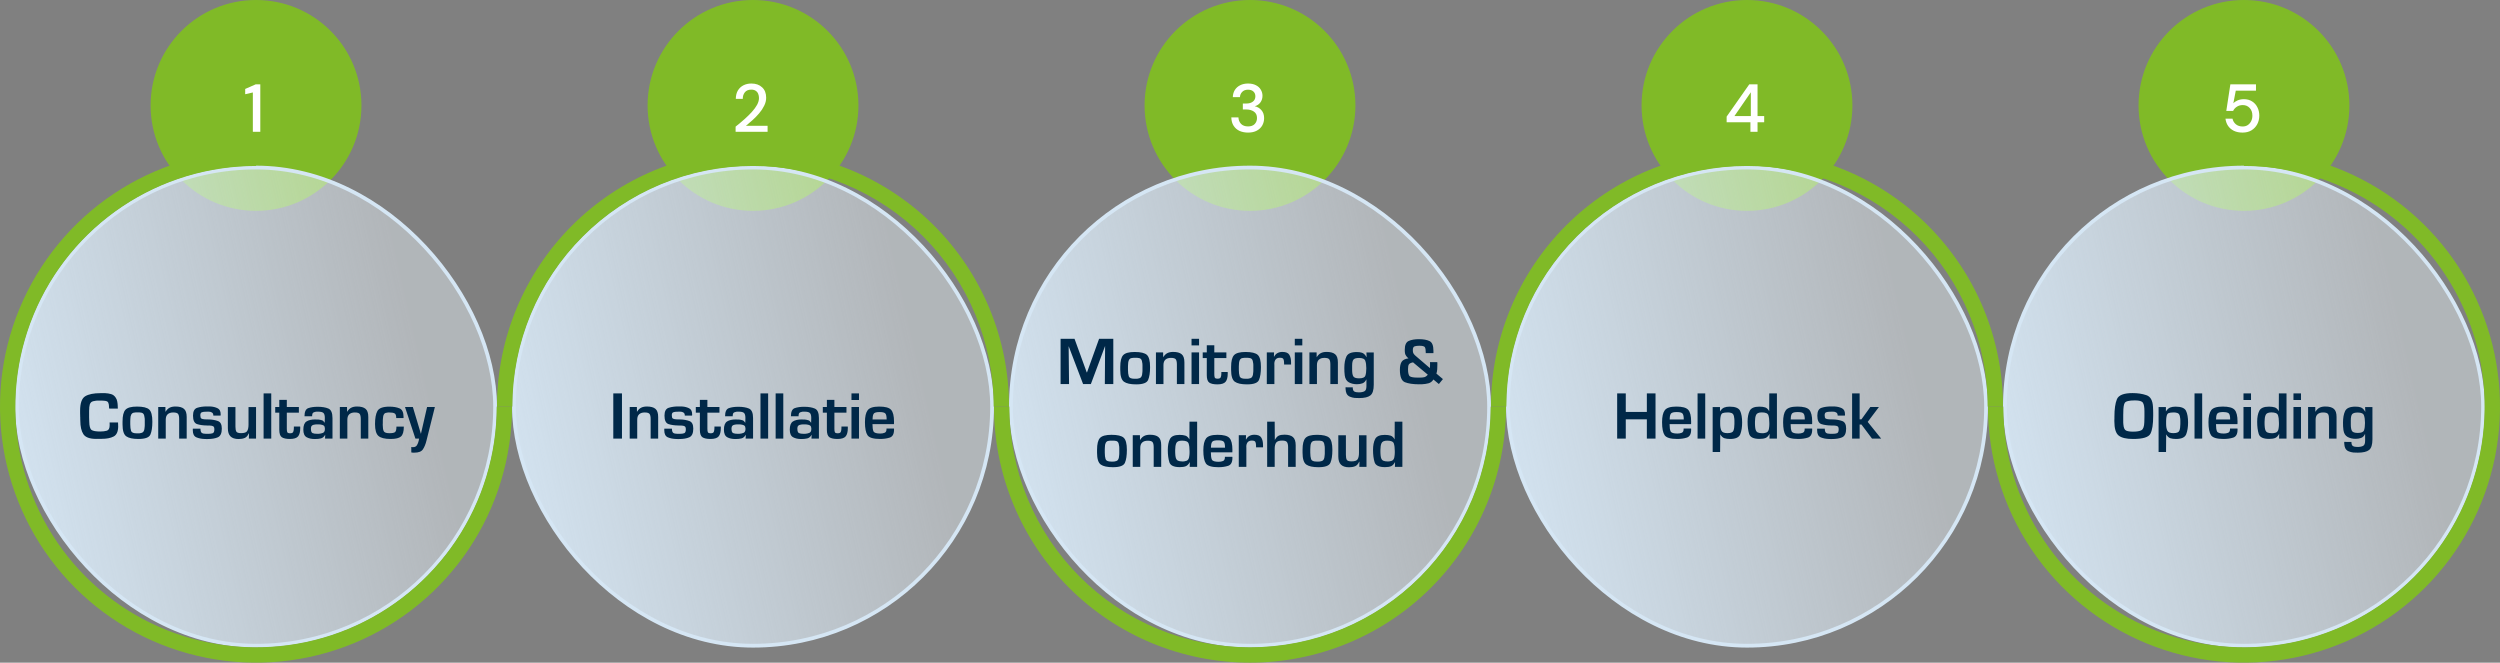
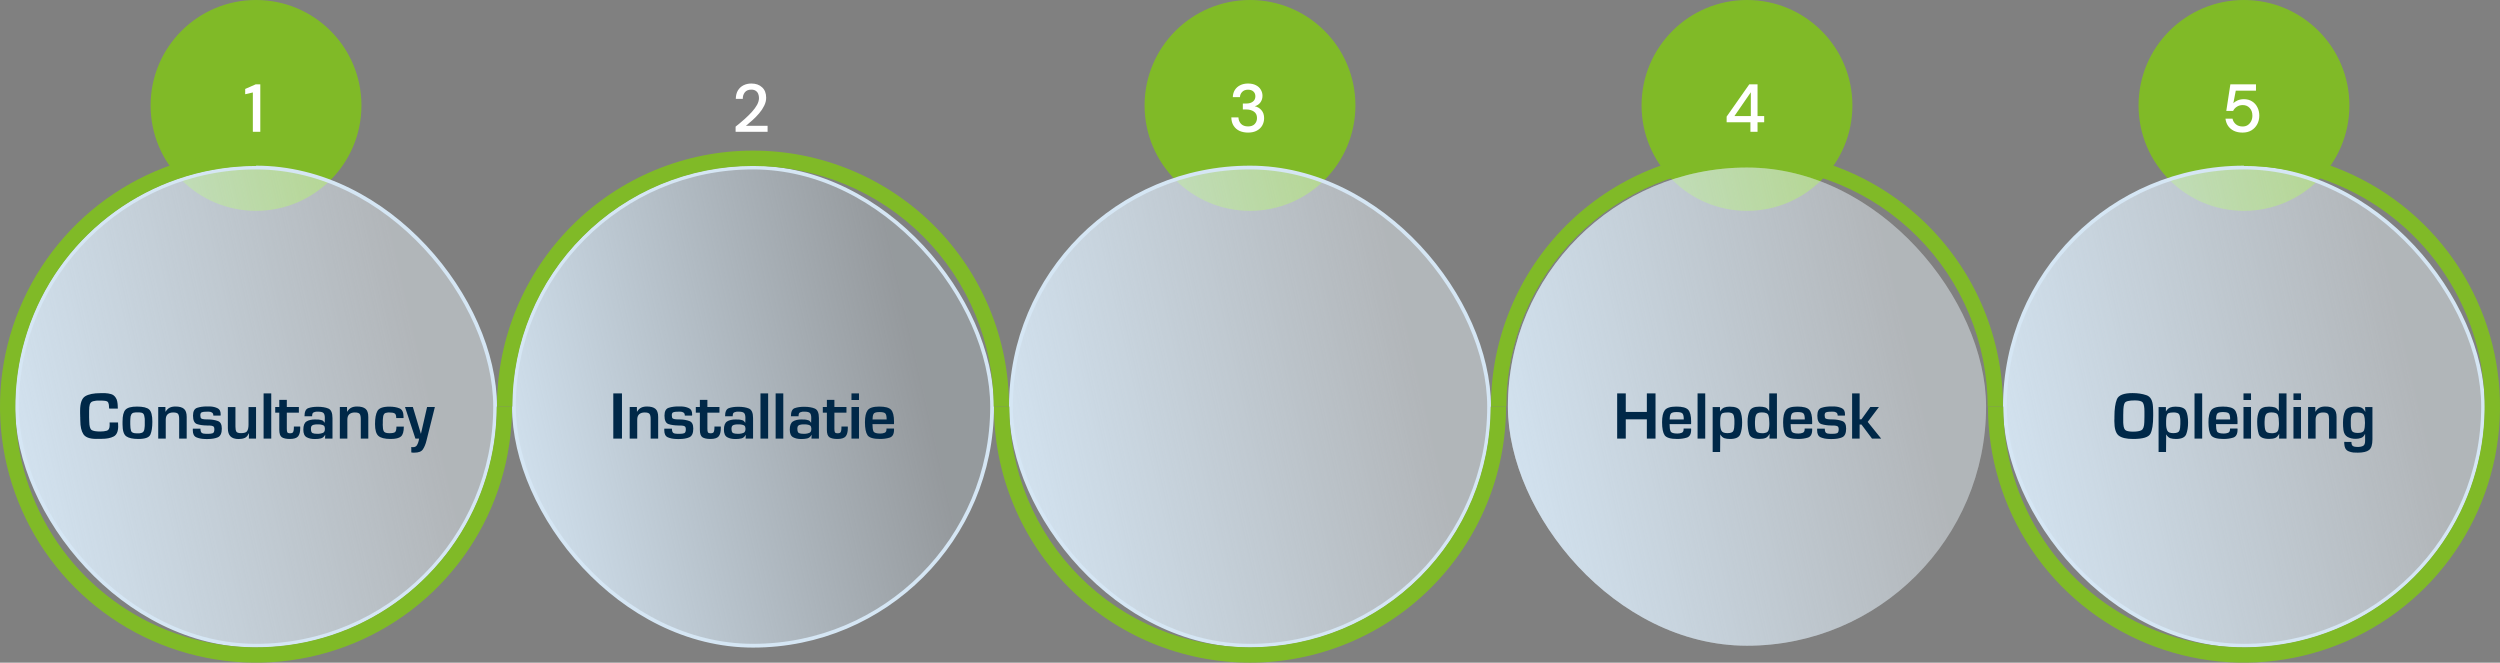
<svg xmlns="http://www.w3.org/2000/svg" width="664" height="176" viewBox="0 0 664 176" fill="none">
  <rect x="0" y="0" width="664" height="176" fill="#808080" stroke="none" />
  <circle cx="68" cy="28" r="28" fill="#80BA27" />
  <path d="M67.156 35V24.56L65.122 25.028V23.624L67.912 22.4H69.136V35H67.156Z" fill="white" />
  <rect x="4.5" y="44.5" width="127" height="127" rx="63.5" fill="url(#paint0_linear_3781_622)" />
  <rect x="4.5" y="44.5" width="127" height="127" rx="63.5" fill="url(#paint1_linear_3781_622)" />
  <rect x="4.5" y="44.5" width="127" height="127" rx="63.5" stroke="#D5E6F4" />
  <path d="M29.106 112.198H31.356C31.356 112.282 31.356 112.366 31.356 112.45C31.368 112.534 31.374 112.612 31.374 112.684C31.374 112.768 31.374 112.852 31.374 112.936C31.386 113.02 31.392 113.104 31.392 113.188C31.392 114.604 30.984 115.522 30.168 115.942C29.364 116.35 28.338 116.554 27.09 116.554L25.488 116.572C23.796 116.56 22.68 116.14 22.14 115.312C21.6 114.472 21.33 113.278 21.33 111.73C21.33 111.586 21.324 111.442 21.312 111.298C21.312 111.142 21.312 110.992 21.312 110.848C21.312 110.776 21.306 110.704 21.294 110.632C21.294 110.56 21.294 110.488 21.294 110.416C21.294 110.2 21.288 109.984 21.276 109.768C21.276 109.54 21.276 109.318 21.276 109.102C21.276 107.086 21.726 105.802 22.626 105.25C23.526 104.698 24.882 104.422 26.694 104.422H27.468C27.552 104.422 27.63 104.422 27.702 104.422C27.786 104.422 27.87 104.422 27.954 104.422C28.494 104.446 29.01 104.53 29.502 104.674C30.006 104.818 30.414 105.13 30.726 105.61C30.942 105.922 31.08 106.264 31.14 106.636C31.212 106.996 31.254 107.356 31.266 107.716C31.266 107.776 31.266 107.842 31.266 107.914C31.278 107.974 31.284 108.034 31.284 108.094C31.284 108.166 31.284 108.238 31.284 108.31C31.296 108.382 31.302 108.454 31.302 108.526H29.016C28.992 108.442 28.974 108.352 28.962 108.256C28.962 108.16 28.956 108.064 28.944 107.968C28.944 107.944 28.944 107.926 28.944 107.914C28.944 107.89 28.944 107.866 28.944 107.842C28.932 107.506 28.866 107.2 28.746 106.924C28.638 106.636 28.272 106.474 27.648 106.438C27.48 106.414 27.306 106.402 27.126 106.402C26.958 106.402 26.79 106.402 26.622 106.402H26.226C26.118 106.402 26.004 106.402 25.884 106.402C25.764 106.402 25.644 106.408 25.524 106.42C25.26 106.444 25.002 106.492 24.75 106.564C24.51 106.624 24.318 106.726 24.174 106.87C24.03 107.026 23.922 107.206 23.85 107.41C23.79 107.602 23.754 107.8 23.742 108.004C23.73 108.088 23.718 108.172 23.706 108.256C23.706 108.34 23.706 108.424 23.706 108.508C23.694 108.7 23.682 108.892 23.67 109.084C23.67 109.264 23.67 109.45 23.67 109.642C23.67 110.026 23.67 110.416 23.67 110.812C23.682 111.196 23.694 111.58 23.706 111.964C23.718 113.164 23.922 113.908 24.318 114.196C24.714 114.472 25.482 114.61 26.622 114.61C27.294 114.61 27.876 114.538 28.368 114.394C28.872 114.25 29.124 113.77 29.124 112.954C29.124 112.894 29.124 112.834 29.124 112.774C29.124 112.702 29.124 112.636 29.124 112.576C29.112 112.516 29.106 112.456 29.106 112.396C29.106 112.324 29.106 112.258 29.106 112.198ZM32.546 111.946C32.546 110.434 32.804 109.396 33.32 108.832C33.836 108.268 34.856 107.986 36.38 107.986C37.976 107.986 39.056 108.244 39.62 108.76C40.184 109.276 40.466 110.356 40.466 112C40.466 113.488 40.292 114.628 39.944 115.42C39.608 116.2 38.546 116.59 36.758 116.59C35.27 116.59 34.196 116.356 33.536 115.888C32.876 115.408 32.546 114.364 32.546 112.756V111.946ZM34.598 112.162V112.738C34.598 113.434 34.67 114.004 34.814 114.448C34.958 114.88 35.456 115.096 36.308 115.096H36.542C36.626 115.096 36.716 115.096 36.812 115.096C36.92 115.096 37.028 115.09 37.136 115.078C37.316 115.054 37.49 115.012 37.658 114.952C37.838 114.892 37.982 114.79 38.09 114.646C38.21 114.478 38.294 114.274 38.342 114.034C38.39 113.794 38.42 113.542 38.432 113.278C38.444 113.158 38.45 113.038 38.45 112.918C38.45 112.786 38.45 112.66 38.45 112.54V111.892C38.45 111.772 38.45 111.652 38.45 111.532C38.45 111.4 38.444 111.262 38.432 111.118C38.408 110.866 38.366 110.626 38.306 110.398C38.258 110.17 38.168 109.99 38.036 109.858C37.928 109.75 37.796 109.672 37.64 109.624C37.496 109.576 37.34 109.552 37.172 109.552C37.1 109.54 37.034 109.534 36.974 109.534C36.914 109.534 36.854 109.534 36.794 109.534H36.29C36.23 109.534 36.164 109.534 36.092 109.534C36.032 109.534 35.972 109.54 35.912 109.552C35.756 109.552 35.6 109.576 35.444 109.624C35.3 109.66 35.18 109.726 35.084 109.822C34.976 109.918 34.892 110.032 34.832 110.164C34.784 110.296 34.742 110.428 34.706 110.56C34.694 110.596 34.682 110.632 34.67 110.668C34.67 110.704 34.67 110.74 34.67 110.776C34.658 110.896 34.646 111.016 34.634 111.136C34.622 111.244 34.616 111.352 34.616 111.46C34.604 111.58 34.598 111.7 34.598 111.82C34.598 111.928 34.598 112.042 34.598 112.162ZM42.025 108.094H43.933L43.951 109.39C44.275 108.862 44.641 108.496 45.049 108.292C45.457 108.076 45.973 107.968 46.597 107.968C47.617 107.968 48.367 108.172 48.847 108.58C49.339 108.976 49.585 109.702 49.585 110.758V116.5H47.587V111.316C47.587 110.68 47.497 110.23 47.317 109.966C47.137 109.69 46.699 109.552 46.003 109.552C45.379 109.552 44.893 109.708 44.545 110.02C44.197 110.332 44.023 110.812 44.023 111.46V116.5H42.025V108.094ZM58.59 110.38H56.664C56.664 109.984 56.544 109.714 56.304 109.57C56.076 109.414 55.782 109.336 55.422 109.336C55.35 109.336 55.278 109.336 55.206 109.336C55.134 109.336 55.062 109.336 54.99 109.336C54.906 109.348 54.828 109.354 54.756 109.354C54.684 109.354 54.612 109.354 54.54 109.354C54.204 109.354 53.898 109.402 53.622 109.498C53.346 109.582 53.208 109.846 53.208 110.29C53.208 110.734 53.292 111.022 53.46 111.154C53.64 111.274 53.934 111.346 54.342 111.37C54.474 111.382 54.606 111.388 54.738 111.388C54.882 111.388 55.026 111.388 55.17 111.388C55.23 111.4 55.29 111.406 55.35 111.406C55.41 111.406 55.47 111.406 55.53 111.406C56.37 111.43 57.144 111.568 57.852 111.82C58.56 112.06 58.914 112.732 58.914 113.836C58.914 115.072 58.554 115.846 57.834 116.158C57.126 116.458 56.238 116.608 55.17 116.608C55.026 116.608 54.876 116.608 54.72 116.608C54.576 116.608 54.426 116.602 54.27 116.59C53.502 116.566 52.8 116.422 52.164 116.158C51.528 115.882 51.21 115.264 51.21 114.304V113.854H53.244C53.244 114.406 53.352 114.772 53.568 114.952C53.796 115.132 54.174 115.222 54.702 115.222H55.314C55.818 115.222 56.214 115.168 56.502 115.06C56.79 114.94 56.934 114.598 56.934 114.034C56.934 113.602 56.832 113.332 56.628 113.224C56.424 113.104 56.13 113.038 55.746 113.026C55.674 113.026 55.602 113.026 55.53 113.026C55.458 113.026 55.392 113.026 55.332 113.026C55.26 113.026 55.188 113.026 55.116 113.026C55.044 113.014 54.972 113.008 54.9 113.008C53.94 112.996 53.094 112.876 52.362 112.648C51.63 112.408 51.264 111.658 51.264 110.398C51.264 109.246 51.636 108.55 52.38 108.31C53.136 108.07 53.97 107.95 54.882 107.95C55.062 107.95 55.248 107.95 55.44 107.95C55.632 107.95 55.824 107.956 56.016 107.968C56.664 108.016 57.258 108.172 57.798 108.436C58.338 108.7 58.608 109.228 58.608 110.02C58.608 110.056 58.608 110.092 58.608 110.128C58.608 110.152 58.608 110.176 58.608 110.2C58.608 110.224 58.602 110.254 58.59 110.29C58.59 110.314 58.59 110.344 58.59 110.38ZM68.006 108.112V116.5H66.098L66.134 115.132H66.062C65.798 115.732 65.444 116.128 65 116.32C64.556 116.512 64.016 116.608 63.38 116.608C62.408 116.608 61.688 116.374 61.22 115.906C60.752 115.438 60.518 114.718 60.518 113.746V108.112H62.534V113.296C62.534 113.896 62.612 114.34 62.768 114.628C62.936 114.904 63.356 115.042 64.028 115.042C64.88 115.042 65.42 114.856 65.648 114.484C65.888 114.1 66.008 113.53 66.008 112.774V108.112H68.006ZM72.044 104.494V116.5H70.01V104.494H72.044ZM79.381 108.094V109.606H76.177V113.872C76.177 114.244 76.213 114.538 76.285 114.754C76.357 114.97 76.615 115.078 77.059 115.078C77.515 115.078 77.791 114.946 77.887 114.682C77.995 114.406 78.049 114.076 78.049 113.692V113.296H79.723C79.735 113.368 79.741 113.44 79.741 113.512C79.741 113.584 79.741 113.656 79.741 113.728C79.741 114.724 79.549 115.45 79.165 115.906C78.781 116.362 78.055 116.59 76.987 116.59C76.015 116.59 75.301 116.434 74.845 116.122C74.401 115.81 74.179 115.15 74.179 114.142V109.606H73.099V108.094H74.179V106.204H76.177V108.094H79.381ZM82.908 110.56H80.874C80.874 109.36 81.21 108.64 81.882 108.4C82.566 108.16 83.4 108.04 84.384 108.04C85.536 108.04 86.478 108.196 87.21 108.508C87.942 108.82 88.308 109.66 88.308 111.028V116.5H86.328L86.382 115.456C86.07 116.008 85.68 116.338 85.212 116.446C84.756 116.554 84.228 116.608 83.628 116.608C82.74 116.608 82.008 116.446 81.432 116.122C80.856 115.798 80.568 115.126 80.568 114.106C80.568 113.026 80.844 112.306 81.396 111.946C81.96 111.586 82.728 111.406 83.7 111.406C83.832 111.406 83.97 111.412 84.114 111.424C84.258 111.424 84.402 111.424 84.546 111.424C84.738 111.448 84.924 111.478 85.104 111.514C85.284 111.538 85.452 111.586 85.608 111.658C85.74 111.718 85.848 111.802 85.932 111.91C86.028 112.006 86.112 112.108 86.184 112.216C86.196 112.228 86.202 112.246 86.202 112.27C86.214 112.282 86.226 112.294 86.238 112.306L86.274 111.028C86.274 110.332 86.142 109.876 85.878 109.66C85.626 109.444 85.158 109.336 84.474 109.336C84.39 109.336 84.294 109.336 84.186 109.336C84.09 109.336 83.988 109.342 83.88 109.354C83.7 109.378 83.532 109.426 83.376 109.498C83.22 109.558 83.1 109.66 83.016 109.804C82.98 109.876 82.956 109.96 82.944 110.056C82.932 110.14 82.92 110.224 82.908 110.308C82.908 110.344 82.908 110.386 82.908 110.434C82.908 110.47 82.908 110.512 82.908 110.56ZM82.584 113.872C82.584 114.496 82.722 114.88 82.998 115.024C83.286 115.156 83.706 115.222 84.258 115.222C84.318 115.222 84.378 115.222 84.438 115.222C84.498 115.222 84.558 115.222 84.618 115.222C85.038 115.198 85.422 115.114 85.77 114.97C86.118 114.814 86.292 114.478 86.292 113.962C86.292 113.914 86.292 113.866 86.292 113.818C86.292 113.758 86.286 113.704 86.274 113.656C86.262 113.548 86.238 113.44 86.202 113.332C86.166 113.224 86.106 113.134 86.022 113.062C85.902 112.966 85.752 112.894 85.572 112.846C85.404 112.798 85.23 112.762 85.05 112.738C84.918 112.726 84.786 112.72 84.654 112.72C84.534 112.72 84.42 112.72 84.312 112.72C84.228 112.72 84.138 112.72 84.042 112.72C83.946 112.72 83.85 112.726 83.754 112.738C83.598 112.75 83.442 112.78 83.286 112.828C83.13 112.864 82.992 112.93 82.872 113.026C82.776 113.11 82.704 113.212 82.656 113.332C82.62 113.44 82.596 113.56 82.584 113.692C82.584 113.716 82.584 113.746 82.584 113.782C82.584 113.806 82.584 113.836 82.584 113.872ZM90.26 108.094H92.168L92.186 109.39C92.51 108.862 92.876 108.496 93.284 108.292C93.692 108.076 94.207 107.968 94.832 107.968C95.852 107.968 96.602 108.172 97.082 108.58C97.573 108.976 97.82 109.702 97.82 110.758V116.5H95.822V111.316C95.822 110.68 95.731 110.23 95.552 109.966C95.371 109.69 94.933 109.552 94.237 109.552C93.614 109.552 93.127 109.708 92.779 110.02C92.431 110.332 92.257 110.812 92.257 111.46V116.5H90.26V108.094ZM105.294 113.314H107.256C107.256 114.622 106.998 115.498 106.482 115.942C105.978 116.374 105.066 116.59 103.746 116.59C102.222 116.59 101.148 116.326 100.524 115.798C99.912 115.27 99.606 114.214 99.606 112.63C99.606 111.094 99.816 109.942 100.236 109.174C100.656 108.394 101.718 108.004 103.422 108.004C104.478 108.004 105.366 108.154 106.086 108.454C106.818 108.742 107.184 109.504 107.184 110.74C107.184 110.788 107.184 110.842 107.184 110.902C107.184 110.95 107.178 110.998 107.166 111.046H105.24C105.24 110.35 105.09 109.93 104.79 109.786C104.49 109.63 104.022 109.552 103.386 109.552C103.314 109.552 103.242 109.552 103.17 109.552C103.098 109.552 103.026 109.558 102.954 109.57C102.762 109.582 102.576 109.618 102.396 109.678C102.228 109.738 102.096 109.846 102 110.002C101.904 110.146 101.832 110.32 101.784 110.524C101.748 110.716 101.724 110.914 101.712 111.118C101.688 111.286 101.676 111.448 101.676 111.604C101.676 111.76 101.676 111.904 101.676 112.036C101.676 112.084 101.676 112.144 101.676 112.216C101.676 112.276 101.676 112.342 101.676 112.414C101.664 112.486 101.658 112.558 101.658 112.63C101.658 112.702 101.658 112.78 101.658 112.864C101.658 113.584 101.742 114.13 101.91 114.502C102.09 114.874 102.594 115.06 103.422 115.06C104.202 115.06 104.706 114.958 104.934 114.754C105.174 114.55 105.294 114.07 105.294 113.314ZM115.504 108.094L113.272 117.022C113.044 117.958 112.732 118.726 112.336 119.326C111.952 119.926 111.196 120.226 110.068 120.226C109.996 120.226 109.924 120.226 109.852 120.226C109.792 120.226 109.726 120.226 109.654 120.226C109.582 120.214 109.51 120.202 109.438 120.19C109.378 120.19 109.312 120.184 109.24 120.172V118.732C109.276 118.732 109.312 118.732 109.348 118.732C109.384 118.744 109.426 118.75 109.474 118.75C109.51 118.762 109.546 118.768 109.582 118.768C109.618 118.768 109.654 118.768 109.69 118.768C110.182 118.768 110.536 118.588 110.752 118.228C110.968 117.868 111.124 117.466 111.22 117.022C111.232 116.938 111.244 116.848 111.256 116.752C111.28 116.656 111.298 116.572 111.31 116.5H110.338L107.566 108.094H109.654L111.796 115.24L113.434 108.094H115.504Z" fill="#002848" />
-   <circle cx="200" cy="28" r="28" fill="#80BA27" />
  <path d="M195.376 35V33.632C196.192 32.984 196.972 32.33 197.716 31.67C198.46 31.01 199.12 30.362 199.696 29.726C200.284 29.078 200.746 28.448 201.082 27.836C201.418 27.212 201.586 26.612 201.586 26.036C201.586 25.652 201.52 25.292 201.388 24.956C201.256 24.608 201.04 24.332 200.74 24.128C200.44 23.912 200.038 23.804 199.534 23.804C198.778 23.804 198.208 24.044 197.824 24.524C197.452 25.004 197.272 25.58 197.284 26.252H195.43C195.442 25.364 195.628 24.62 195.988 24.02C196.36 23.42 196.852 22.964 197.464 22.652C198.088 22.34 198.79 22.184 199.57 22.184C200.758 22.184 201.706 22.52 202.414 23.192C203.134 23.852 203.494 24.776 203.494 25.964C203.494 26.672 203.32 27.374 202.972 28.07C202.636 28.766 202.192 29.438 201.64 30.086C201.1 30.722 200.518 31.322 199.894 31.886C199.27 32.45 198.676 32.96 198.112 33.416H203.872V35H195.376Z" fill="white" />
-   <rect x="136.5" y="44.5" width="127" height="127" rx="63.5" fill="url(#paint2_linear_3781_622)" />
  <rect x="136.5" y="44.5" width="127" height="127" rx="63.5" fill="url(#paint3_linear_3781_622)" />
  <rect x="136.5" y="44.5" width="127" height="127" rx="63.5" stroke="#D5E6F4" />
  <path d="M165.195 104.494V116.5H162.891V104.494H165.195ZM167.249 108.094H169.157L169.175 109.39C169.499 108.862 169.865 108.496 170.273 108.292C170.681 108.076 171.197 107.968 171.821 107.968C172.841 107.968 173.591 108.172 174.071 108.58C174.563 108.976 174.809 109.702 174.809 110.758V116.5H172.811V111.316C172.811 110.68 172.721 110.23 172.541 109.966C172.361 109.69 171.923 109.552 171.227 109.552C170.603 109.552 170.117 109.708 169.769 110.02C169.421 110.332 169.247 110.812 169.247 111.46V116.5H167.249V108.094ZM183.813 110.38H181.887C181.887 109.984 181.767 109.714 181.527 109.57C181.299 109.414 181.005 109.336 180.645 109.336C180.573 109.336 180.501 109.336 180.429 109.336C180.357 109.336 180.285 109.336 180.213 109.336C180.129 109.348 180.051 109.354 179.979 109.354C179.907 109.354 179.835 109.354 179.763 109.354C179.427 109.354 179.121 109.402 178.845 109.498C178.569 109.582 178.431 109.846 178.431 110.29C178.431 110.734 178.515 111.022 178.683 111.154C178.863 111.274 179.157 111.346 179.565 111.37C179.697 111.382 179.829 111.388 179.961 111.388C180.105 111.388 180.249 111.388 180.393 111.388C180.453 111.4 180.513 111.406 180.573 111.406C180.633 111.406 180.693 111.406 180.753 111.406C181.593 111.43 182.367 111.568 183.075 111.82C183.783 112.06 184.137 112.732 184.137 113.836C184.137 115.072 183.777 115.846 183.057 116.158C182.349 116.458 181.461 116.608 180.393 116.608C180.249 116.608 180.099 116.608 179.943 116.608C179.799 116.608 179.649 116.602 179.493 116.59C178.725 116.566 178.023 116.422 177.387 116.158C176.751 115.882 176.433 115.264 176.433 114.304V113.854H178.467C178.467 114.406 178.575 114.772 178.791 114.952C179.019 115.132 179.397 115.222 179.925 115.222H180.537C181.041 115.222 181.437 115.168 181.725 115.06C182.013 114.94 182.157 114.598 182.157 114.034C182.157 113.602 182.055 113.332 181.851 113.224C181.647 113.104 181.353 113.038 180.969 113.026C180.897 113.026 180.825 113.026 180.753 113.026C180.681 113.026 180.615 113.026 180.555 113.026C180.483 113.026 180.411 113.026 180.339 113.026C180.267 113.014 180.195 113.008 180.123 113.008C179.163 112.996 178.317 112.876 177.585 112.648C176.853 112.408 176.487 111.658 176.487 110.398C176.487 109.246 176.859 108.55 177.603 108.31C178.359 108.07 179.193 107.95 180.105 107.95C180.285 107.95 180.471 107.95 180.663 107.95C180.855 107.95 181.047 107.956 181.239 107.968C181.887 108.016 182.481 108.172 183.021 108.436C183.561 108.7 183.831 109.228 183.831 110.02C183.831 110.056 183.831 110.092 183.831 110.128C183.831 110.152 183.831 110.176 183.831 110.2C183.831 110.224 183.825 110.254 183.813 110.29C183.813 110.314 183.813 110.344 183.813 110.38ZM191.087 108.094V109.606H187.883V113.872C187.883 114.244 187.919 114.538 187.991 114.754C188.063 114.97 188.321 115.078 188.765 115.078C189.221 115.078 189.497 114.946 189.593 114.682C189.701 114.406 189.755 114.076 189.755 113.692V113.296H191.429C191.441 113.368 191.447 113.44 191.447 113.512C191.447 113.584 191.447 113.656 191.447 113.728C191.447 114.724 191.255 115.45 190.871 115.906C190.487 116.362 189.761 116.59 188.693 116.59C187.721 116.59 187.007 116.434 186.551 116.122C186.107 115.81 185.885 115.15 185.885 114.142V109.606H184.805V108.094H185.885V106.204H187.883V108.094H191.087ZM194.614 110.56H192.58C192.58 109.36 192.916 108.64 193.588 108.4C194.272 108.16 195.106 108.04 196.09 108.04C197.242 108.04 198.184 108.196 198.916 108.508C199.648 108.82 200.014 109.66 200.014 111.028V116.5H198.034L198.088 115.456C197.776 116.008 197.386 116.338 196.918 116.446C196.462 116.554 195.934 116.608 195.334 116.608C194.446 116.608 193.714 116.446 193.138 116.122C192.562 115.798 192.274 115.126 192.274 114.106C192.274 113.026 192.55 112.306 193.102 111.946C193.666 111.586 194.434 111.406 195.406 111.406C195.538 111.406 195.676 111.412 195.82 111.424C195.964 111.424 196.108 111.424 196.252 111.424C196.444 111.448 196.63 111.478 196.81 111.514C196.99 111.538 197.158 111.586 197.314 111.658C197.446 111.718 197.554 111.802 197.638 111.91C197.734 112.006 197.818 112.108 197.89 112.216C197.902 112.228 197.908 112.246 197.908 112.27C197.92 112.282 197.932 112.294 197.944 112.306L197.98 111.028C197.98 110.332 197.848 109.876 197.584 109.66C197.332 109.444 196.864 109.336 196.18 109.336C196.096 109.336 196 109.336 195.892 109.336C195.796 109.336 195.694 109.342 195.586 109.354C195.406 109.378 195.238 109.426 195.082 109.498C194.926 109.558 194.806 109.66 194.722 109.804C194.686 109.876 194.662 109.96 194.65 110.056C194.638 110.14 194.626 110.224 194.614 110.308C194.614 110.344 194.614 110.386 194.614 110.434C194.614 110.47 194.614 110.512 194.614 110.56ZM194.29 113.872C194.29 114.496 194.428 114.88 194.704 115.024C194.992 115.156 195.412 115.222 195.964 115.222C196.024 115.222 196.084 115.222 196.144 115.222C196.204 115.222 196.264 115.222 196.324 115.222C196.744 115.198 197.128 115.114 197.476 114.97C197.824 114.814 197.998 114.478 197.998 113.962C197.998 113.914 197.998 113.866 197.998 113.818C197.998 113.758 197.992 113.704 197.98 113.656C197.968 113.548 197.944 113.44 197.908 113.332C197.872 113.224 197.812 113.134 197.728 113.062C197.608 112.966 197.458 112.894 197.278 112.846C197.11 112.798 196.936 112.762 196.756 112.738C196.624 112.726 196.492 112.72 196.36 112.72C196.24 112.72 196.126 112.72 196.018 112.72C195.934 112.72 195.844 112.72 195.748 112.72C195.652 112.72 195.556 112.726 195.46 112.738C195.304 112.75 195.148 112.78 194.992 112.828C194.836 112.864 194.698 112.93 194.578 113.026C194.482 113.11 194.41 113.212 194.362 113.332C194.326 113.44 194.302 113.56 194.29 113.692C194.29 113.716 194.29 113.746 194.29 113.782C194.29 113.806 194.29 113.836 194.29 113.872ZM204.018 104.494V116.5H201.984V104.494H204.018ZM208.043 104.494V116.5H206.009V104.494H208.043ZM212.104 110.56H210.07C210.07 109.36 210.406 108.64 211.078 108.4C211.762 108.16 212.596 108.04 213.58 108.04C214.732 108.04 215.674 108.196 216.406 108.508C217.138 108.82 217.504 109.66 217.504 111.028V116.5H215.524L215.578 115.456C215.266 116.008 214.876 116.338 214.408 116.446C213.952 116.554 213.424 116.608 212.824 116.608C211.936 116.608 211.204 116.446 210.628 116.122C210.052 115.798 209.764 115.126 209.764 114.106C209.764 113.026 210.04 112.306 210.592 111.946C211.156 111.586 211.924 111.406 212.896 111.406C213.028 111.406 213.166 111.412 213.31 111.424C213.454 111.424 213.598 111.424 213.742 111.424C213.934 111.448 214.12 111.478 214.3 111.514C214.48 111.538 214.648 111.586 214.804 111.658C214.936 111.718 215.044 111.802 215.128 111.91C215.224 112.006 215.308 112.108 215.38 112.216C215.392 112.228 215.398 112.246 215.398 112.27C215.41 112.282 215.422 112.294 215.434 112.306L215.47 111.028C215.47 110.332 215.338 109.876 215.074 109.66C214.822 109.444 214.354 109.336 213.67 109.336C213.586 109.336 213.49 109.336 213.382 109.336C213.286 109.336 213.184 109.342 213.076 109.354C212.896 109.378 212.728 109.426 212.572 109.498C212.416 109.558 212.296 109.66 212.212 109.804C212.176 109.876 212.152 109.96 212.14 110.056C212.128 110.14 212.116 110.224 212.104 110.308C212.104 110.344 212.104 110.386 212.104 110.434C212.104 110.47 212.104 110.512 212.104 110.56ZM211.78 113.872C211.78 114.496 211.918 114.88 212.194 115.024C212.482 115.156 212.902 115.222 213.454 115.222C213.514 115.222 213.574 115.222 213.634 115.222C213.694 115.222 213.754 115.222 213.814 115.222C214.234 115.198 214.618 115.114 214.966 114.97C215.314 114.814 215.488 114.478 215.488 113.962C215.488 113.914 215.488 113.866 215.488 113.818C215.488 113.758 215.482 113.704 215.47 113.656C215.458 113.548 215.434 113.44 215.398 113.332C215.362 113.224 215.302 113.134 215.218 113.062C215.098 112.966 214.948 112.894 214.768 112.846C214.6 112.798 214.426 112.762 214.246 112.738C214.114 112.726 213.982 112.72 213.85 112.72C213.73 112.72 213.616 112.72 213.508 112.72C213.424 112.72 213.334 112.72 213.238 112.72C213.142 112.72 213.046 112.726 212.95 112.738C212.794 112.75 212.638 112.78 212.482 112.828C212.326 112.864 212.188 112.93 212.068 113.026C211.972 113.11 211.9 113.212 211.852 113.332C211.816 113.44 211.792 113.56 211.78 113.692C211.78 113.716 211.78 113.746 211.78 113.782C211.78 113.806 211.78 113.836 211.78 113.872ZM224.82 108.094V109.606H221.616V113.872C221.616 114.244 221.652 114.538 221.724 114.754C221.796 114.97 222.054 115.078 222.498 115.078C222.954 115.078 223.23 114.946 223.326 114.682C223.434 114.406 223.488 114.076 223.488 113.692V113.296H225.162C225.174 113.368 225.18 113.44 225.18 113.512C225.18 113.584 225.18 113.656 225.18 113.728C225.18 114.724 224.988 115.45 224.604 115.906C224.22 116.362 223.494 116.59 222.426 116.59C221.454 116.59 220.74 116.434 220.284 116.122C219.84 115.81 219.618 115.15 219.618 114.142V109.606H218.538V108.094H219.618V106.204H221.616V108.094H224.82ZM228.149 108.094V116.5H226.151V108.094H228.149ZM228.149 104.494V106.24H226.151V104.494H228.149ZM235.456 113.818H237.436C237.448 113.866 237.454 113.92 237.454 113.98C237.454 114.028 237.454 114.082 237.454 114.142C237.454 115.282 237.07 115.978 236.302 116.23C235.546 116.47 234.7 116.59 233.764 116.59C231.988 116.59 230.872 116.26 230.416 115.6C229.96 114.928 229.732 113.77 229.732 112.126C229.732 110.65 229.972 109.594 230.452 108.958C230.932 108.31 231.958 107.986 233.53 107.986C235.102 107.986 236.146 108.268 236.662 108.832C237.19 109.396 237.454 110.464 237.454 112.036L237.436 112.648H231.73C231.73 113.536 231.82 114.178 232 114.574C232.192 114.958 232.792 115.15 233.8 115.15C234.22 115.15 234.598 115.084 234.934 114.952C235.282 114.82 235.456 114.496 235.456 113.98V113.818ZM235.492 111.406C235.492 110.602 235.378 110.074 235.15 109.822C234.934 109.57 234.418 109.444 233.602 109.444C232.906 109.444 232.432 109.546 232.18 109.75C231.928 109.954 231.79 110.416 231.766 111.136C231.766 111.16 231.766 111.184 231.766 111.208C231.766 111.232 231.766 111.25 231.766 111.262C231.754 111.286 231.748 111.31 231.748 111.334C231.748 111.358 231.748 111.382 231.748 111.406H235.492Z" fill="#002848" />
  <circle cx="332" cy="28" r="28" fill="#80BA27" />
  <path d="M331.484 35.216C330.668 35.216 329.924 35.072 329.252 34.784C328.592 34.484 328.064 34.034 327.668 33.434C327.272 32.834 327.062 32.084 327.038 31.184H328.928C328.952 31.856 329.18 32.426 329.612 32.894C330.056 33.35 330.68 33.578 331.484 33.578C332.252 33.578 332.84 33.368 333.248 32.948C333.656 32.516 333.86 31.982 333.86 31.346C333.86 30.578 333.584 30.008 333.032 29.636C332.492 29.264 331.826 29.078 331.034 29.078H330.098V27.494H331.052C331.76 27.494 332.33 27.326 332.762 26.99C333.206 26.654 333.428 26.18 333.428 25.568C333.428 25.052 333.254 24.632 332.906 24.308C332.57 23.984 332.09 23.822 331.466 23.822C330.818 23.822 330.308 24.014 329.936 24.398C329.564 24.77 329.36 25.238 329.324 25.802H327.434C327.458 25.07 327.638 24.434 327.974 23.894C328.322 23.354 328.796 22.934 329.396 22.634C329.996 22.334 330.686 22.184 331.466 22.184C332.306 22.184 333.008 22.334 333.572 22.634C334.148 22.922 334.58 23.318 334.868 23.822C335.168 24.314 335.318 24.854 335.318 25.442C335.318 26.114 335.132 26.702 334.76 27.206C334.388 27.71 333.89 28.046 333.266 28.214C333.986 28.37 334.58 28.724 335.048 29.276C335.516 29.816 335.75 30.518 335.75 31.382C335.75 32.078 335.588 32.72 335.264 33.308C334.94 33.884 334.46 34.346 333.824 34.694C333.188 35.042 332.408 35.216 331.484 35.216Z" fill="white" />
  <rect x="268.5" y="44.5" width="127" height="127" rx="63.5" fill="url(#paint4_linear_3781_622)" />
  <rect x="268.5" y="44.5" width="127" height="127" rx="63.5" fill="url(#paint5_linear_3781_622)" />
  <rect x="268.5" y="44.5" width="127" height="127" rx="63.5" stroke="#D5E6F4" />
-   <path d="M295.694 89.994V102H293.444L293.516 91.884L289.736 102H287.666L283.832 91.938L283.94 102H281.69V89.994H285.398L288.638 98.904H288.71L291.914 89.994H295.694ZM297.539 97.446C297.539 95.934 297.797 94.896 298.313 94.332C298.829 93.768 299.849 93.486 301.373 93.486C302.969 93.486 304.049 93.744 304.613 94.26C305.177 94.776 305.459 95.856 305.459 97.5C305.459 98.988 305.285 100.128 304.937 100.92C304.601 101.7 303.539 102.09 301.751 102.09C300.263 102.09 299.189 101.856 298.529 101.388C297.869 100.908 297.539 99.864 297.539 98.256V97.446ZM299.591 97.662V98.238C299.591 98.934 299.663 99.504 299.807 99.948C299.951 100.38 300.449 100.596 301.301 100.596H301.535C301.619 100.596 301.709 100.596 301.805 100.596C301.913 100.596 302.021 100.59 302.129 100.578C302.309 100.554 302.483 100.512 302.651 100.452C302.831 100.392 302.975 100.29 303.083 100.146C303.203 99.978 303.287 99.774 303.335 99.534C303.383 99.294 303.413 99.042 303.425 98.778C303.437 98.658 303.443 98.538 303.443 98.418C303.443 98.286 303.443 98.16 303.443 98.04V97.392C303.443 97.272 303.443 97.152 303.443 97.032C303.443 96.9 303.437 96.762 303.425 96.618C303.401 96.366 303.359 96.126 303.299 95.898C303.251 95.67 303.161 95.49 303.029 95.358C302.921 95.25 302.789 95.172 302.633 95.124C302.489 95.076 302.333 95.052 302.165 95.052C302.093 95.04 302.027 95.034 301.967 95.034C301.907 95.034 301.847 95.034 301.787 95.034H301.283C301.223 95.034 301.157 95.034 301.085 95.034C301.025 95.034 300.965 95.04 300.905 95.052C300.749 95.052 300.593 95.076 300.437 95.124C300.293 95.16 300.173 95.226 300.077 95.322C299.969 95.418 299.885 95.532 299.825 95.664C299.777 95.796 299.735 95.928 299.699 96.06C299.687 96.096 299.675 96.132 299.663 96.168C299.663 96.204 299.663 96.24 299.663 96.276C299.651 96.396 299.639 96.516 299.627 96.636C299.615 96.744 299.609 96.852 299.609 96.96C299.597 97.08 299.591 97.2 299.591 97.32C299.591 97.428 299.591 97.542 299.591 97.662ZM307.018 93.594H308.926L308.944 94.89C309.268 94.362 309.634 93.996 310.042 93.792C310.45 93.576 310.966 93.468 311.59 93.468C312.61 93.468 313.36 93.672 313.84 94.08C314.332 94.476 314.578 95.202 314.578 96.258V102H312.58V96.816C312.58 96.18 312.49 95.73 312.31 95.466C312.13 95.19 311.692 95.052 310.996 95.052C310.372 95.052 309.886 95.208 309.538 95.52C309.19 95.832 309.016 96.312 309.016 96.96V102H307.018V93.594ZM318.471 93.594V102H316.473V93.594H318.471ZM318.471 89.994V91.74H316.473V89.994H318.471ZM325.724 93.594V95.106H322.52V99.372C322.52 99.744 322.556 100.038 322.628 100.254C322.7 100.47 322.958 100.578 323.402 100.578C323.858 100.578 324.134 100.446 324.23 100.182C324.338 99.906 324.392 99.576 324.392 99.192V98.796H326.066C326.078 98.868 326.084 98.94 326.084 99.012C326.084 99.084 326.084 99.156 326.084 99.228C326.084 100.224 325.892 100.95 325.508 101.406C325.124 101.862 324.398 102.09 323.33 102.09C322.358 102.09 321.644 101.934 321.188 101.622C320.744 101.31 320.522 100.65 320.522 99.642V95.106H319.442V93.594H320.522V91.704H322.52V93.594H325.724ZM326.983 97.446C326.983 95.934 327.241 94.896 327.757 94.332C328.273 93.768 329.293 93.486 330.817 93.486C332.413 93.486 333.493 93.744 334.057 94.26C334.621 94.776 334.903 95.856 334.903 97.5C334.903 98.988 334.729 100.128 334.381 100.92C334.045 101.7 332.983 102.09 331.195 102.09C329.707 102.09 328.633 101.856 327.973 101.388C327.313 100.908 326.983 99.864 326.983 98.256V97.446ZM329.035 97.662V98.238C329.035 98.934 329.107 99.504 329.251 99.948C329.395 100.38 329.893 100.596 330.745 100.596H330.979C331.063 100.596 331.153 100.596 331.249 100.596C331.357 100.596 331.465 100.59 331.573 100.578C331.753 100.554 331.927 100.512 332.095 100.452C332.275 100.392 332.419 100.29 332.527 100.146C332.647 99.978 332.731 99.774 332.779 99.534C332.827 99.294 332.857 99.042 332.869 98.778C332.881 98.658 332.887 98.538 332.887 98.418C332.887 98.286 332.887 98.16 332.887 98.04V97.392C332.887 97.272 332.887 97.152 332.887 97.032C332.887 96.9 332.881 96.762 332.869 96.618C332.845 96.366 332.803 96.126 332.743 95.898C332.695 95.67 332.605 95.49 332.473 95.358C332.365 95.25 332.233 95.172 332.077 95.124C331.933 95.076 331.777 95.052 331.609 95.052C331.537 95.04 331.471 95.034 331.411 95.034C331.351 95.034 331.291 95.034 331.231 95.034H330.727C330.667 95.034 330.601 95.034 330.529 95.034C330.469 95.034 330.409 95.04 330.349 95.052C330.193 95.052 330.037 95.076 329.881 95.124C329.737 95.16 329.617 95.226 329.521 95.322C329.413 95.418 329.329 95.532 329.269 95.664C329.221 95.796 329.179 95.928 329.143 96.06C329.131 96.096 329.119 96.132 329.107 96.168C329.107 96.204 329.107 96.24 329.107 96.276C329.095 96.396 329.083 96.516 329.071 96.636C329.059 96.744 329.053 96.852 329.053 96.96C329.041 97.08 329.035 97.2 329.035 97.32C329.035 97.428 329.035 97.542 329.035 97.662ZM336.462 93.594H338.388L338.352 94.71H338.424C338.64 94.29 338.934 93.978 339.306 93.774C339.69 93.57 340.116 93.468 340.584 93.468C341.52 93.468 342.138 93.72 342.438 94.224C342.75 94.728 342.906 95.4 342.906 96.24V96.816H341.052V96.438C341.052 96.006 340.998 95.664 340.89 95.412C340.794 95.148 340.476 95.016 339.936 95.016C339.42 95.016 339.042 95.172 338.802 95.484C338.574 95.784 338.46 96.174 338.46 96.654C338.46 96.678 338.46 96.708 338.46 96.744C338.46 96.768 338.466 96.792 338.478 96.816C338.478 96.852 338.478 96.888 338.478 96.924C338.478 96.948 338.478 96.972 338.478 96.996V102H336.462V93.594ZM345.893 93.594V102H343.895V93.594H345.893ZM345.893 89.994V91.74H343.895V89.994H345.893ZM347.782 93.594H349.69L349.708 94.89C350.032 94.362 350.398 93.996 350.806 93.792C351.214 93.576 351.73 93.468 352.354 93.468C353.374 93.468 354.124 93.672 354.604 94.08C355.096 94.476 355.342 95.202 355.342 96.258V102H353.344V96.816C353.344 96.18 353.254 95.73 353.074 95.466C352.894 95.19 352.456 95.052 351.76 95.052C351.136 95.052 350.65 95.208 350.302 95.52C349.954 95.832 349.78 96.312 349.78 96.96V102H347.782V93.594ZM364.868 93.612V102.198C364.868 103.614 364.568 104.556 363.968 105.024C363.368 105.492 362.378 105.726 360.998 105.726C360.818 105.726 360.626 105.72 360.422 105.708C360.218 105.708 360.014 105.702 359.81 105.69C359.366 105.642 358.946 105.534 358.55 105.366C358.154 105.21 357.854 104.934 357.65 104.538C357.566 104.37 357.506 104.19 357.47 103.998C357.434 103.806 357.41 103.614 357.398 103.422C357.398 103.362 357.392 103.302 357.38 103.242C357.38 103.182 357.38 103.116 357.38 103.044C357.38 103.02 357.38 102.99 357.38 102.954C357.38 102.93 357.38 102.9 357.38 102.864L359.288 102.882C359.288 103.458 359.426 103.824 359.702 103.98C359.978 104.136 360.374 104.214 360.89 104.214C361.526 104.214 362.024 104.118 362.384 103.926C362.744 103.746 362.924 103.302 362.924 102.594V100.812H362.87C362.642 101.316 362.3 101.652 361.844 101.82C361.4 101.976 360.92 102.054 360.404 102.054C359.6 102.054 358.886 101.886 358.262 101.55C357.65 101.202 357.284 100.59 357.164 99.714C357.116 99.378 357.086 99.048 357.074 98.724C357.062 98.388 357.056 98.052 357.056 97.716C357.056 96.468 357.242 95.454 357.614 94.674C357.986 93.894 358.898 93.504 360.35 93.504C360.926 93.504 361.382 93.564 361.718 93.684C362.066 93.792 362.384 94.038 362.672 94.422C362.72 94.494 362.768 94.572 362.816 94.656C362.876 94.728 362.93 94.806 362.978 94.89L362.924 93.612H364.868ZM359.126 97.716V98.256C359.126 99 359.222 99.558 359.414 99.93C359.618 100.302 360.14 100.488 360.98 100.488C361.916 100.488 362.468 100.254 362.636 99.786C362.804 99.306 362.888 98.682 362.888 97.914V97.734C362.888 96.954 362.798 96.318 362.618 95.826C362.45 95.322 361.898 95.07 360.962 95.07C360.206 95.07 359.708 95.22 359.468 95.52C359.24 95.808 359.126 96.354 359.126 97.158V97.716ZM379.802 96.186H381.746C381.758 96.306 381.764 96.426 381.764 96.546C381.764 96.654 381.764 96.768 381.764 96.888C381.764 97.284 381.752 97.68 381.728 98.076C381.704 98.46 381.632 98.844 381.512 99.228L383.24 100.686L382.16 102L380.72 100.794C380.384 101.322 379.946 101.658 379.406 101.802C378.878 101.946 378.32 102.03 377.732 102.054C377.636 102.054 377.54 102.054 377.444 102.054C377.36 102.054 377.27 102.054 377.174 102.054L376.85 102.072C375.278 102.06 374.042 101.874 373.142 101.514C372.254 101.154 371.81 100.05 371.81 98.202C371.81 97.302 371.96 96.606 372.26 96.114C372.56 95.622 373.172 95.31 374.096 95.178C373.964 95.058 373.844 94.95 373.736 94.854C373.64 94.746 373.556 94.638 373.484 94.53C373.328 94.326 373.226 94.104 373.178 93.864C373.13 93.624 373.106 93.312 373.106 92.928C373.106 91.644 373.46 90.852 374.168 90.552C374.876 90.24 375.776 90.084 376.868 90.084C378.056 90.084 378.992 90.252 379.676 90.588C380.372 90.912 380.72 91.77 380.72 93.162V93.792H378.686C378.686 93 378.608 92.478 378.452 92.226C378.308 91.962 377.81 91.83 376.958 91.83C376.514 91.83 376.118 91.878 375.77 91.974C375.422 92.07 375.248 92.394 375.248 92.946C375.248 93.234 375.272 93.462 375.32 93.63C375.368 93.798 375.458 93.96 375.59 94.116C375.65 94.2 375.728 94.284 375.824 94.368C375.92 94.452 376.028 94.548 376.148 94.656L379.784 97.77C379.796 97.638 379.802 97.5 379.802 97.356C379.814 97.212 379.82 97.068 379.82 96.924C379.82 96.864 379.82 96.804 379.82 96.744C379.82 96.684 379.82 96.618 379.82 96.546C379.808 96.486 379.802 96.426 379.802 96.366C379.802 96.306 379.802 96.246 379.802 96.186ZM375.302 96.24C374.714 96.36 374.342 96.546 374.186 96.798C374.042 97.038 373.97 97.452 373.97 98.04C373.97 99.132 374.15 99.78 374.51 99.984C374.882 100.188 375.536 100.29 376.472 100.29H377.138C377.594 100.29 377.978 100.254 378.29 100.182C378.614 100.098 378.926 99.876 379.226 99.516L375.302 96.24ZM291.378 119.446C291.378 117.934 291.636 116.896 292.152 116.332C292.668 115.768 293.688 115.486 295.212 115.486C296.808 115.486 297.888 115.744 298.452 116.26C299.016 116.776 299.298 117.856 299.298 119.5C299.298 120.988 299.124 122.128 298.776 122.92C298.44 123.7 297.378 124.09 295.59 124.09C294.102 124.09 293.028 123.856 292.368 123.388C291.708 122.908 291.378 121.864 291.378 120.256V119.446ZM293.43 119.662V120.238C293.43 120.934 293.502 121.504 293.646 121.948C293.79 122.38 294.288 122.596 295.14 122.596H295.374C295.458 122.596 295.548 122.596 295.644 122.596C295.752 122.596 295.86 122.59 295.968 122.578C296.148 122.554 296.322 122.512 296.49 122.452C296.67 122.392 296.814 122.29 296.922 122.146C297.042 121.978 297.126 121.774 297.174 121.534C297.222 121.294 297.252 121.042 297.264 120.778C297.276 120.658 297.282 120.538 297.282 120.418C297.282 120.286 297.282 120.16 297.282 120.04V119.392C297.282 119.272 297.282 119.152 297.282 119.032C297.282 118.9 297.276 118.762 297.264 118.618C297.24 118.366 297.198 118.126 297.138 117.898C297.09 117.67 297 117.49 296.868 117.358C296.76 117.25 296.628 117.172 296.472 117.124C296.328 117.076 296.172 117.052 296.004 117.052C295.932 117.04 295.866 117.034 295.806 117.034C295.746 117.034 295.686 117.034 295.626 117.034H295.122C295.062 117.034 294.996 117.034 294.924 117.034C294.864 117.034 294.804 117.04 294.744 117.052C294.588 117.052 294.432 117.076 294.276 117.124C294.132 117.16 294.012 117.226 293.916 117.322C293.808 117.418 293.724 117.532 293.664 117.664C293.616 117.796 293.574 117.928 293.538 118.06C293.526 118.096 293.514 118.132 293.502 118.168C293.502 118.204 293.502 118.24 293.502 118.276C293.49 118.396 293.478 118.516 293.466 118.636C293.454 118.744 293.448 118.852 293.448 118.96C293.436 119.08 293.43 119.2 293.43 119.32C293.43 119.428 293.43 119.542 293.43 119.662ZM300.857 115.594H302.765L302.783 116.89C303.107 116.362 303.473 115.996 303.881 115.792C304.289 115.576 304.805 115.468 305.429 115.468C306.449 115.468 307.199 115.672 307.679 116.08C308.171 116.476 308.417 117.202 308.417 118.258V124H306.419V118.816C306.419 118.18 306.329 117.73 306.149 117.466C305.969 117.19 305.531 117.052 304.835 117.052C304.211 117.052 303.725 117.208 303.377 117.52C303.029 117.832 302.855 118.312 302.855 118.96V124H300.857V115.594ZM317.962 111.994V124H315.982L316.018 122.722C315.694 123.31 315.328 123.682 314.92 123.838C314.524 123.994 313.996 124.072 313.336 124.072C311.776 124.072 310.858 123.634 310.582 122.758C310.306 121.882 310.168 120.796 310.168 119.5C310.168 118.324 310.354 117.364 310.726 116.62C311.098 115.876 311.956 115.504 313.3 115.504C313.9 115.504 314.41 115.57 314.83 115.702C315.25 115.834 315.61 116.17 315.91 116.71L315.928 111.994H317.962ZM312.13 119.626C312.13 119.77 312.13 119.92 312.13 120.076C312.13 120.232 312.136 120.382 312.148 120.526C312.16 120.682 312.172 120.838 312.184 120.994C312.196 121.15 312.22 121.3 312.256 121.444C312.364 121.924 312.574 122.23 312.886 122.362C313.198 122.494 313.57 122.56 314.002 122.56C314.086 122.56 314.17 122.56 314.254 122.56C314.338 122.56 314.422 122.554 314.506 122.542C314.722 122.518 314.926 122.47 315.118 122.398C315.322 122.326 315.484 122.2 315.604 122.02C315.7 121.864 315.772 121.684 315.82 121.48C315.868 121.276 315.898 121.066 315.91 120.85C315.934 120.658 315.946 120.478 315.946 120.31C315.946 120.13 315.946 119.968 315.946 119.824C315.946 118.972 315.862 118.294 315.694 117.79C315.526 117.286 314.944 117.034 313.948 117.034C313.12 117.034 312.61 117.262 312.418 117.718C312.226 118.162 312.13 118.75 312.13 119.482V119.626ZM325.33 121.318H327.31C327.322 121.366 327.328 121.42 327.328 121.48C327.328 121.528 327.328 121.582 327.328 121.642C327.328 122.782 326.944 123.478 326.176 123.73C325.42 123.97 324.574 124.09 323.638 124.09C321.862 124.09 320.746 123.76 320.29 123.1C319.834 122.428 319.606 121.27 319.606 119.626C319.606 118.15 319.846 117.094 320.326 116.458C320.806 115.81 321.832 115.486 323.404 115.486C324.976 115.486 326.02 115.768 326.536 116.332C327.064 116.896 327.328 117.964 327.328 119.536L327.31 120.148H321.604C321.604 121.036 321.694 121.678 321.874 122.074C322.066 122.458 322.666 122.65 323.674 122.65C324.094 122.65 324.472 122.584 324.808 122.452C325.156 122.32 325.33 121.996 325.33 121.48V121.318ZM325.366 118.906C325.366 118.102 325.252 117.574 325.024 117.322C324.808 117.07 324.292 116.944 323.476 116.944C322.78 116.944 322.306 117.046 322.054 117.25C321.802 117.454 321.664 117.916 321.64 118.636C321.64 118.66 321.64 118.684 321.64 118.708C321.64 118.732 321.64 118.75 321.64 118.762C321.628 118.786 321.622 118.81 321.622 118.834C321.622 118.858 321.622 118.882 321.622 118.906H325.366ZM329.017 115.594H330.943L330.907 116.71H330.979C331.195 116.29 331.489 115.978 331.861 115.774C332.245 115.57 332.671 115.468 333.139 115.468C334.075 115.468 334.693 115.72 334.993 116.224C335.305 116.728 335.461 117.4 335.461 118.24V118.816H333.607V118.438C333.607 118.006 333.553 117.664 333.445 117.412C333.349 117.148 333.031 117.016 332.491 117.016C331.975 117.016 331.597 117.172 331.357 117.484C331.129 117.784 331.015 118.174 331.015 118.654C331.015 118.678 331.015 118.708 331.015 118.744C331.015 118.768 331.021 118.792 331.033 118.816C331.033 118.852 331.033 118.888 331.033 118.924C331.033 118.948 331.033 118.972 331.033 118.996V124H329.017V115.594ZM338.556 111.994L338.592 116.854C338.604 116.842 338.61 116.83 338.61 116.818C338.622 116.794 338.634 116.776 338.646 116.764C338.958 116.212 339.294 115.858 339.654 115.702C340.026 115.534 340.524 115.45 341.148 115.45C342.168 115.45 342.918 115.66 343.398 116.08C343.89 116.5 344.136 117.232 344.136 118.276V124H342.12V118.78C342.12 118.18 342.024 117.736 341.832 117.448C341.652 117.16 341.226 117.016 340.554 117.016C339.762 117.016 339.228 117.196 338.952 117.556C338.688 117.916 338.556 118.462 338.556 119.194V124H336.558V111.994H338.556ZM345.958 119.446C345.958 117.934 346.216 116.896 346.732 116.332C347.248 115.768 348.268 115.486 349.792 115.486C351.388 115.486 352.468 115.744 353.032 116.26C353.596 116.776 353.878 117.856 353.878 119.5C353.878 120.988 353.704 122.128 353.356 122.92C353.02 123.7 351.958 124.09 350.17 124.09C348.682 124.09 347.608 123.856 346.948 123.388C346.288 122.908 345.958 121.864 345.958 120.256V119.446ZM348.01 119.662V120.238C348.01 120.934 348.082 121.504 348.226 121.948C348.37 122.38 348.868 122.596 349.72 122.596H349.954C350.038 122.596 350.128 122.596 350.224 122.596C350.332 122.596 350.44 122.59 350.548 122.578C350.728 122.554 350.902 122.512 351.07 122.452C351.25 122.392 351.394 122.29 351.502 122.146C351.622 121.978 351.706 121.774 351.754 121.534C351.802 121.294 351.832 121.042 351.844 120.778C351.856 120.658 351.862 120.538 351.862 120.418C351.862 120.286 351.862 120.16 351.862 120.04V119.392C351.862 119.272 351.862 119.152 351.862 119.032C351.862 118.9 351.856 118.762 351.844 118.618C351.82 118.366 351.778 118.126 351.718 117.898C351.67 117.67 351.58 117.49 351.448 117.358C351.34 117.25 351.208 117.172 351.052 117.124C350.908 117.076 350.752 117.052 350.584 117.052C350.512 117.04 350.446 117.034 350.386 117.034C350.326 117.034 350.266 117.034 350.206 117.034H349.702C349.642 117.034 349.576 117.034 349.504 117.034C349.444 117.034 349.384 117.04 349.324 117.052C349.168 117.052 349.012 117.076 348.856 117.124C348.712 117.16 348.592 117.226 348.496 117.322C348.388 117.418 348.304 117.532 348.244 117.664C348.196 117.796 348.154 117.928 348.118 118.06C348.106 118.096 348.094 118.132 348.082 118.168C348.082 118.204 348.082 118.24 348.082 118.276C348.07 118.396 348.058 118.516 348.046 118.636C348.034 118.744 348.028 118.852 348.028 118.96C348.016 119.08 348.01 119.2 348.01 119.32C348.01 119.428 348.01 119.542 348.01 119.662ZM362.943 115.612V124H361.035L361.071 122.632H360.999C360.735 123.232 360.381 123.628 359.937 123.82C359.493 124.012 358.953 124.108 358.317 124.108C357.345 124.108 356.625 123.874 356.157 123.406C355.689 122.938 355.455 122.218 355.455 121.246V115.612H357.471V120.796C357.471 121.396 357.549 121.84 357.705 122.128C357.873 122.404 358.293 122.542 358.965 122.542C359.817 122.542 360.357 122.356 360.585 121.984C360.825 121.6 360.945 121.03 360.945 120.274V115.612H362.943ZM372.471 111.994V124H370.491L370.527 122.722C370.203 123.31 369.837 123.682 369.429 123.838C369.033 123.994 368.505 124.072 367.845 124.072C366.285 124.072 365.367 123.634 365.091 122.758C364.815 121.882 364.677 120.796 364.677 119.5C364.677 118.324 364.863 117.364 365.235 116.62C365.607 115.876 366.465 115.504 367.809 115.504C368.409 115.504 368.919 115.57 369.339 115.702C369.759 115.834 370.119 116.17 370.419 116.71L370.437 111.994H372.471ZM366.639 119.626C366.639 119.77 366.639 119.92 366.639 120.076C366.639 120.232 366.645 120.382 366.657 120.526C366.669 120.682 366.681 120.838 366.693 120.994C366.705 121.15 366.729 121.3 366.765 121.444C366.873 121.924 367.083 122.23 367.395 122.362C367.707 122.494 368.079 122.56 368.511 122.56C368.595 122.56 368.679 122.56 368.763 122.56C368.847 122.56 368.931 122.554 369.015 122.542C369.231 122.518 369.435 122.47 369.627 122.398C369.831 122.326 369.993 122.2 370.113 122.02C370.209 121.864 370.281 121.684 370.329 121.48C370.377 121.276 370.407 121.066 370.419 120.85C370.443 120.658 370.455 120.478 370.455 120.31C370.455 120.13 370.455 119.968 370.455 119.824C370.455 118.972 370.371 118.294 370.203 117.79C370.035 117.286 369.453 117.034 368.457 117.034C367.629 117.034 367.119 117.262 366.927 117.718C366.735 118.162 366.639 118.75 366.639 119.482V119.626Z" fill="#002848" />
  <circle cx="464" cy="28" r="28" fill="#80BA27" />
  <path d="M464.913 35V32.48H458.595V30.968L464.607 22.4H466.803V30.824H468.567V32.48H466.803V35H464.913ZM460.665 30.824H465.021V24.506L460.665 30.824Z" fill="white" />
  <rect x="400.5" y="44.5" width="127" height="127" rx="63.5" fill="url(#paint6_linear_3781_622)" />
  <rect x="400.5" y="44.5" width="127" height="127" rx="63.5" fill="url(#paint7_linear_3781_622)" />
-   <rect x="400.5" y="44.5" width="127" height="127" rx="63.5" stroke="#D5E6F4" />
  <path d="M439.707 104.494V116.5H437.403V111.37H431.805V116.5H429.519V104.494H431.805V109.408H437.403V104.494H439.707ZM447.17 113.818H449.15C449.162 113.866 449.168 113.92 449.168 113.98C449.168 114.028 449.168 114.082 449.168 114.142C449.168 115.282 448.784 115.978 448.016 116.23C447.26 116.47 446.414 116.59 445.478 116.59C443.702 116.59 442.586 116.26 442.13 115.6C441.674 114.928 441.446 113.77 441.446 112.126C441.446 110.65 441.686 109.594 442.166 108.958C442.646 108.31 443.672 107.986 445.244 107.986C446.816 107.986 447.86 108.268 448.376 108.832C448.904 109.396 449.168 110.464 449.168 112.036L449.15 112.648H443.444C443.444 113.536 443.534 114.178 443.714 114.574C443.906 114.958 444.506 115.15 445.514 115.15C445.934 115.15 446.312 115.084 446.648 114.952C446.996 114.82 447.17 114.496 447.17 113.98V113.818ZM447.206 111.406C447.206 110.602 447.092 110.074 446.864 109.822C446.648 109.57 446.132 109.444 445.316 109.444C444.62 109.444 444.146 109.546 443.894 109.75C443.642 109.954 443.504 110.416 443.48 111.136C443.48 111.16 443.48 111.184 443.48 111.208C443.48 111.232 443.48 111.25 443.48 111.262C443.468 111.286 443.462 111.31 443.462 111.334C443.462 111.358 443.462 111.382 443.462 111.406H447.206ZM452.909 104.494V116.5H450.875V104.494H452.909ZM454.883 108.112H456.827V109.282C457.163 108.766 457.523 108.424 457.907 108.256C458.303 108.088 458.795 108.004 459.383 108.004C460.883 108.004 461.813 108.376 462.173 109.12C462.533 109.864 462.713 110.902 462.713 112.234C462.713 113.434 462.551 114.46 462.227 115.312C461.903 116.164 460.997 116.59 459.509 116.59C458.921 116.59 458.417 116.524 457.997 116.392C457.577 116.248 457.211 115.906 456.899 115.366L456.863 120.046H454.883V108.112ZM456.881 112.072V112.612C456.881 113.332 456.989 113.92 457.205 114.376C457.421 114.82 457.949 115.042 458.789 115.042C459.689 115.042 460.223 114.832 460.391 114.412C460.571 113.98 460.661 113.38 460.661 112.612V112.126C460.661 111.994 460.661 111.856 460.661 111.712C460.661 111.568 460.655 111.418 460.643 111.262C460.619 111.022 460.583 110.788 460.535 110.56C460.487 110.332 460.409 110.146 460.301 110.002C460.193 109.858 460.055 109.756 459.887 109.696C459.719 109.636 459.545 109.594 459.365 109.57C459.281 109.558 459.191 109.552 459.095 109.552C459.011 109.552 458.927 109.552 458.843 109.552H458.735C458.291 109.552 457.901 109.606 457.565 109.714C457.241 109.822 457.037 110.206 456.953 110.866C456.941 110.962 456.929 111.064 456.917 111.172C456.905 111.268 456.899 111.364 456.899 111.46C456.887 111.568 456.881 111.676 456.881 111.784C456.881 111.88 456.881 111.976 456.881 112.072ZM471.952 104.494V116.5H469.972L470.008 115.222C469.684 115.81 469.318 116.182 468.91 116.338C468.514 116.494 467.986 116.572 467.326 116.572C465.766 116.572 464.848 116.134 464.572 115.258C464.296 114.382 464.158 113.296 464.158 112C464.158 110.824 464.344 109.864 464.716 109.12C465.088 108.376 465.946 108.004 467.29 108.004C467.89 108.004 468.4 108.07 468.82 108.202C469.24 108.334 469.6 108.67 469.9 109.21L469.918 104.494H471.952ZM466.12 112.126C466.12 112.27 466.12 112.42 466.12 112.576C466.12 112.732 466.126 112.882 466.138 113.026C466.15 113.182 466.162 113.338 466.174 113.494C466.186 113.65 466.21 113.8 466.246 113.944C466.354 114.424 466.564 114.73 466.876 114.862C467.188 114.994 467.56 115.06 467.992 115.06C468.076 115.06 468.16 115.06 468.244 115.06C468.328 115.06 468.412 115.054 468.496 115.042C468.712 115.018 468.916 114.97 469.108 114.898C469.312 114.826 469.474 114.7 469.594 114.52C469.69 114.364 469.762 114.184 469.81 113.98C469.858 113.776 469.888 113.566 469.9 113.35C469.924 113.158 469.936 112.978 469.936 112.81C469.936 112.63 469.936 112.468 469.936 112.324C469.936 111.472 469.852 110.794 469.684 110.29C469.516 109.786 468.934 109.534 467.938 109.534C467.11 109.534 466.6 109.762 466.408 110.218C466.216 110.662 466.12 111.25 466.12 111.982V112.126ZM479.32 113.818H481.3C481.312 113.866 481.318 113.92 481.318 113.98C481.318 114.028 481.318 114.082 481.318 114.142C481.318 115.282 480.934 115.978 480.166 116.23C479.41 116.47 478.564 116.59 477.628 116.59C475.852 116.59 474.736 116.26 474.28 115.6C473.824 114.928 473.596 113.77 473.596 112.126C473.596 110.65 473.836 109.594 474.316 108.958C474.796 108.31 475.822 107.986 477.394 107.986C478.966 107.986 480.01 108.268 480.526 108.832C481.054 109.396 481.318 110.464 481.318 112.036L481.3 112.648H475.594C475.594 113.536 475.684 114.178 475.864 114.574C476.056 114.958 476.656 115.15 477.664 115.15C478.084 115.15 478.462 115.084 478.798 114.952C479.146 114.82 479.32 114.496 479.32 113.98V113.818ZM479.356 111.406C479.356 110.602 479.242 110.074 479.014 109.822C478.798 109.57 478.282 109.444 477.466 109.444C476.77 109.444 476.296 109.546 476.044 109.75C475.792 109.954 475.654 110.416 475.63 111.136C475.63 111.16 475.63 111.184 475.63 111.208C475.63 111.232 475.63 111.25 475.63 111.262C475.618 111.286 475.612 111.31 475.612 111.334C475.612 111.358 475.612 111.382 475.612 111.406H479.356ZM490.01 110.38H488.084C488.084 109.984 487.964 109.714 487.724 109.57C487.496 109.414 487.202 109.336 486.842 109.336C486.77 109.336 486.698 109.336 486.626 109.336C486.554 109.336 486.482 109.336 486.41 109.336C486.326 109.348 486.248 109.354 486.176 109.354C486.104 109.354 486.032 109.354 485.96 109.354C485.624 109.354 485.318 109.402 485.042 109.498C484.766 109.582 484.628 109.846 484.628 110.29C484.628 110.734 484.712 111.022 484.88 111.154C485.06 111.274 485.354 111.346 485.762 111.37C485.894 111.382 486.026 111.388 486.158 111.388C486.302 111.388 486.446 111.388 486.59 111.388C486.65 111.4 486.71 111.406 486.77 111.406C486.83 111.406 486.89 111.406 486.95 111.406C487.79 111.43 488.564 111.568 489.272 111.82C489.98 112.06 490.334 112.732 490.334 113.836C490.334 115.072 489.974 115.846 489.254 116.158C488.546 116.458 487.658 116.608 486.59 116.608C486.446 116.608 486.296 116.608 486.14 116.608C485.996 116.608 485.846 116.602 485.69 116.59C484.922 116.566 484.22 116.422 483.584 116.158C482.948 115.882 482.63 115.264 482.63 114.304V113.854H484.664C484.664 114.406 484.772 114.772 484.988 114.952C485.216 115.132 485.594 115.222 486.122 115.222H486.734C487.238 115.222 487.634 115.168 487.922 115.06C488.21 114.94 488.354 114.598 488.354 114.034C488.354 113.602 488.252 113.332 488.048 113.224C487.844 113.104 487.55 113.038 487.166 113.026C487.094 113.026 487.022 113.026 486.95 113.026C486.878 113.026 486.812 113.026 486.752 113.026C486.68 113.026 486.608 113.026 486.536 113.026C486.464 113.014 486.392 113.008 486.32 113.008C485.36 112.996 484.514 112.876 483.782 112.648C483.05 112.408 482.684 111.658 482.684 110.398C482.684 109.246 483.056 108.55 483.8 108.31C484.556 108.07 485.39 107.95 486.302 107.95C486.482 107.95 486.668 107.95 486.86 107.95C487.052 107.95 487.244 107.956 487.436 107.968C488.084 108.016 488.678 108.172 489.218 108.436C489.758 108.7 490.028 109.228 490.028 110.02C490.028 110.056 490.028 110.092 490.028 110.128C490.028 110.152 490.028 110.176 490.028 110.2C490.028 110.224 490.022 110.254 490.01 110.29C490.01 110.314 490.01 110.344 490.01 110.38ZM493.918 104.494V111.37H494.404L496.762 108.094H499.048L496.06 112.054L499.642 116.5H497.212L494.404 112.756H493.918V116.5H491.92V104.494H493.918Z" fill="#002848" />
  <circle cx="596" cy="28" r="28" fill="#80BA27" />
  <path d="M595.624 35.216C594.736 35.216 593.968 35.06 593.32 34.748C592.672 34.424 592.156 33.986 591.772 33.434C591.4 32.87 591.172 32.234 591.088 31.526H592.96C593.08 32.126 593.38 32.624 593.86 33.02C594.34 33.404 594.934 33.596 595.642 33.596C596.17 33.596 596.626 33.47 597.01 33.218C597.394 32.954 597.694 32.606 597.91 32.174C598.126 31.742 598.234 31.256 598.234 30.716C598.234 29.864 597.994 29.186 597.514 28.682C597.034 28.166 596.428 27.908 595.696 27.908C595.072 27.908 594.538 28.058 594.094 28.358C593.65 28.646 593.326 29.012 593.122 29.456H591.304L592.384 22.4H599.188V24.074H593.824L593.176 27.44C593.452 27.128 593.83 26.87 594.31 26.666C594.802 26.45 595.354 26.342 595.966 26.342C596.818 26.342 597.55 26.54 598.162 26.936C598.774 27.32 599.242 27.842 599.566 28.502C599.902 29.162 600.07 29.894 600.07 30.698C600.07 31.538 599.89 32.3 599.53 32.984C599.17 33.668 598.654 34.214 597.982 34.622C597.322 35.018 596.536 35.216 595.624 35.216Z" fill="white" />
  <rect x="532.5" y="44.5" width="127" height="127" rx="63.5" fill="url(#paint8_linear_3781_622)" />
  <rect x="532.5" y="44.5" width="127" height="127" rx="63.5" fill="url(#paint9_linear_3781_622)" />
  <rect x="532.5" y="44.5" width="127" height="127" rx="63.5" stroke="#D5E6F4" />
  <path d="M561.59 110.65C561.59 108.646 561.812 107.104 562.256 106.024C562.712 104.944 564.092 104.404 566.396 104.404C567.788 104.404 569.018 104.59 570.086 104.962C571.166 105.322 571.748 106.354 571.832 108.058C571.856 108.322 571.868 108.586 571.868 108.85C571.88 109.114 571.886 109.384 571.886 109.66V110.47C571.886 112.69 571.64 114.268 571.148 115.204C570.668 116.128 569.138 116.59 566.558 116.59C564.746 116.59 563.462 116.284 562.706 115.672C561.95 115.06 561.572 113.794 561.572 111.874C561.572 111.766 561.572 111.658 561.572 111.55C561.572 111.442 561.578 111.334 561.59 111.226C561.59 111.13 561.59 111.034 561.59 110.938C561.59 110.83 561.59 110.734 561.59 110.65ZM563.93 110.596C563.93 110.776 563.93 110.956 563.93 111.136C563.93 111.304 563.93 111.478 563.93 111.658C563.93 111.838 563.93 112.018 563.93 112.198C563.942 112.366 563.954 112.54 563.966 112.72C564.038 113.62 564.278 114.166 564.686 114.358C565.106 114.55 565.718 114.646 566.522 114.646C567.578 114.646 568.334 114.514 568.79 114.25C569.246 113.974 569.492 113.278 569.528 112.162C569.552 111.67 569.564 111.184 569.564 110.704C569.564 110.212 569.564 109.726 569.564 109.246C569.564 108.13 569.426 107.368 569.15 106.96C568.886 106.552 568.184 106.348 567.044 106.348C565.496 106.348 564.59 106.57 564.326 107.014C564.074 107.446 563.948 108.286 563.948 109.534C563.948 109.558 563.948 109.588 563.948 109.624C563.948 109.648 563.948 109.672 563.948 109.696C563.936 109.828 563.93 109.972 563.93 110.128C563.93 110.272 563.93 110.428 563.93 110.596ZM573.321 108.112H575.265V109.282C575.601 108.766 575.961 108.424 576.345 108.256C576.741 108.088 577.233 108.004 577.821 108.004C579.321 108.004 580.251 108.376 580.611 109.12C580.971 109.864 581.151 110.902 581.151 112.234C581.151 113.434 580.989 114.46 580.665 115.312C580.341 116.164 579.435 116.59 577.947 116.59C577.359 116.59 576.855 116.524 576.435 116.392C576.015 116.248 575.649 115.906 575.337 115.366L575.301 120.046H573.321V108.112ZM575.319 112.072V112.612C575.319 113.332 575.427 113.92 575.643 114.376C575.859 114.82 576.387 115.042 577.227 115.042C578.127 115.042 578.661 114.832 578.829 114.412C579.009 113.98 579.099 113.38 579.099 112.612V112.126C579.099 111.994 579.099 111.856 579.099 111.712C579.099 111.568 579.093 111.418 579.081 111.262C579.057 111.022 579.021 110.788 578.973 110.56C578.925 110.332 578.847 110.146 578.739 110.002C578.631 109.858 578.493 109.756 578.325 109.696C578.157 109.636 577.983 109.594 577.803 109.57C577.719 109.558 577.629 109.552 577.533 109.552C577.449 109.552 577.365 109.552 577.281 109.552H577.173C576.729 109.552 576.339 109.606 576.003 109.714C575.679 109.822 575.475 110.206 575.391 110.866C575.379 110.962 575.367 111.064 575.355 111.172C575.343 111.268 575.337 111.364 575.337 111.46C575.325 111.568 575.319 111.676 575.319 111.784C575.319 111.88 575.319 111.976 575.319 112.072ZM584.9 104.494V116.5H582.866V104.494H584.9ZM592.292 113.818H594.272C594.284 113.866 594.29 113.92 594.29 113.98C594.29 114.028 594.29 114.082 594.29 114.142C594.29 115.282 593.906 115.978 593.138 116.23C592.382 116.47 591.536 116.59 590.6 116.59C588.824 116.59 587.708 116.26 587.252 115.6C586.796 114.928 586.568 113.77 586.568 112.126C586.568 110.65 586.808 109.594 587.288 108.958C587.768 108.31 588.794 107.986 590.366 107.986C591.938 107.986 592.982 108.268 593.498 108.832C594.026 109.396 594.29 110.464 594.29 112.036L594.272 112.648H588.566C588.566 113.536 588.656 114.178 588.836 114.574C589.028 114.958 589.628 115.15 590.636 115.15C591.056 115.15 591.434 115.084 591.77 114.952C592.118 114.82 592.292 114.496 592.292 113.98V113.818ZM592.328 111.406C592.328 110.602 592.214 110.074 591.986 109.822C591.77 109.57 591.254 109.444 590.438 109.444C589.742 109.444 589.268 109.546 589.016 109.75C588.764 109.954 588.626 110.416 588.602 111.136C588.602 111.16 588.602 111.184 588.602 111.208C588.602 111.232 588.602 111.25 588.602 111.262C588.59 111.286 588.584 111.31 588.584 111.334C588.584 111.358 588.584 111.382 588.584 111.406H592.328ZM597.869 108.094V116.5H595.871V108.094H597.869ZM597.869 104.494V106.24H595.871V104.494H597.869ZM607.301 104.494V116.5H605.321L605.357 115.222C605.033 115.81 604.667 116.182 604.259 116.338C603.863 116.494 603.335 116.572 602.675 116.572C601.115 116.572 600.197 116.134 599.921 115.258C599.645 114.382 599.507 113.296 599.507 112C599.507 110.824 599.693 109.864 600.065 109.12C600.437 108.376 601.295 108.004 602.639 108.004C603.239 108.004 603.749 108.07 604.169 108.202C604.589 108.334 604.949 108.67 605.249 109.21L605.267 104.494H607.301ZM601.469 112.126C601.469 112.27 601.469 112.42 601.469 112.576C601.469 112.732 601.475 112.882 601.487 113.026C601.499 113.182 601.511 113.338 601.523 113.494C601.535 113.65 601.559 113.8 601.595 113.944C601.703 114.424 601.913 114.73 602.225 114.862C602.537 114.994 602.909 115.06 603.341 115.06C603.425 115.06 603.509 115.06 603.593 115.06C603.677 115.06 603.761 115.054 603.845 115.042C604.061 115.018 604.265 114.97 604.457 114.898C604.661 114.826 604.823 114.7 604.943 114.52C605.039 114.364 605.111 114.184 605.159 113.98C605.207 113.776 605.237 113.566 605.249 113.35C605.273 113.158 605.285 112.978 605.285 112.81C605.285 112.63 605.285 112.468 605.285 112.324C605.285 111.472 605.201 110.794 605.033 110.29C604.865 109.786 604.283 109.534 603.287 109.534C602.459 109.534 601.949 109.762 601.757 110.218C601.565 110.662 601.469 111.25 601.469 111.982V112.126ZM611.141 108.094V116.5H609.143V108.094H611.141ZM611.141 104.494V106.24H609.143V104.494H611.141ZM613.03 108.094H614.938L614.956 109.39C615.28 108.862 615.646 108.496 616.054 108.292C616.462 108.076 616.978 107.968 617.602 107.968C618.622 107.968 619.372 108.172 619.852 108.58C620.344 108.976 620.59 109.702 620.59 110.758V116.5H618.592V111.316C618.592 110.68 618.502 110.23 618.322 109.966C618.142 109.69 617.704 109.552 617.008 109.552C616.384 109.552 615.898 109.708 615.55 110.02C615.202 110.332 615.028 110.812 615.028 111.46V116.5H613.03V108.094ZM630.117 108.112V116.698C630.117 118.114 629.817 119.056 629.217 119.524C628.617 119.992 627.627 120.226 626.247 120.226C626.067 120.226 625.875 120.22 625.671 120.208C625.467 120.208 625.263 120.202 625.059 120.19C624.615 120.142 624.195 120.034 623.799 119.866C623.403 119.71 623.103 119.434 622.899 119.038C622.815 118.87 622.755 118.69 622.719 118.498C622.683 118.306 622.659 118.114 622.647 117.922C622.647 117.862 622.641 117.802 622.629 117.742C622.629 117.682 622.629 117.616 622.629 117.544C622.629 117.52 622.629 117.49 622.629 117.454C622.629 117.43 622.629 117.4 622.629 117.364L624.537 117.382C624.537 117.958 624.675 118.324 624.951 118.48C625.227 118.636 625.623 118.714 626.139 118.714C626.775 118.714 627.273 118.618 627.633 118.426C627.993 118.246 628.173 117.802 628.173 117.094V115.312H628.119C627.891 115.816 627.549 116.152 627.093 116.32C626.649 116.476 626.169 116.554 625.653 116.554C624.849 116.554 624.135 116.386 623.511 116.05C622.899 115.702 622.533 115.09 622.413 114.214C622.365 113.878 622.335 113.548 622.323 113.224C622.311 112.888 622.305 112.552 622.305 112.216C622.305 110.968 622.491 109.954 622.863 109.174C623.235 108.394 624.147 108.004 625.599 108.004C626.175 108.004 626.631 108.064 626.967 108.184C627.315 108.292 627.633 108.538 627.921 108.922C627.969 108.994 628.017 109.072 628.065 109.156C628.125 109.228 628.179 109.306 628.227 109.39L628.173 108.112H630.117ZM624.375 112.216V112.756C624.375 113.5 624.471 114.058 624.663 114.43C624.867 114.802 625.389 114.988 626.229 114.988C627.165 114.988 627.717 114.754 627.885 114.286C628.053 113.806 628.137 113.182 628.137 112.414V112.234C628.137 111.454 628.047 110.818 627.867 110.326C627.699 109.822 627.147 109.57 626.211 109.57C625.455 109.57 624.957 109.72 624.717 110.02C624.489 110.308 624.375 110.854 624.375 111.658V112.216Z" fill="#002848" />
  <path d="M136 108C136 121.449 132.012 134.596 124.54 145.779C117.068 156.961 106.448 165.677 94.022 170.824C81.597 175.971 67.925 177.317 54.734 174.693C41.543 172.07 29.427 165.593 19.917 156.083C10.407 146.573 3.93 134.457 1.307 121.266C-1.317 108.075 0.029 94.403 5.176 81.978C10.323 69.552 19.039 58.932 30.221 51.46C41.404 43.988 54.551 40 68 40L68 44.079C55.358 44.079 42.999 47.828 32.488 54.852C21.976 61.876 13.783 71.859 8.945 83.539C4.107 95.219 2.841 108.071 5.308 120.47C7.774 132.87 13.862 144.259 22.801 153.199C31.741 162.138 43.13 168.226 55.53 170.692C67.929 173.159 80.781 171.893 92.461 167.055C104.141 162.217 114.124 154.024 121.148 143.512C128.172 133.001 131.921 120.642 131.921 108H136Z" fill="#80BA27" />
  <path d="M132 108C132 89.965 139.164 72.669 151.917 59.917C164.669 47.164 181.965 40 200 40C218.035 40 235.331 47.164 248.083 59.917C260.836 72.669 268 89.965 268 108L263.921 108C263.921 91.047 257.186 74.789 245.199 62.801C233.211 50.814 216.953 44.079 200 44.079C183.047 44.079 166.789 50.814 154.801 62.801C142.814 74.789 136.079 91.047 136.079 108L132 108Z" fill="#80BA27" />
  <path d="M396 108C396 89.965 403.164 72.669 415.917 59.917C428.669 47.164 445.965 40 464 40C482.035 40 499.331 47.164 512.083 59.917C524.836 72.669 532 89.965 532 108L527.921 108C527.921 91.047 521.186 74.789 509.199 62.801C497.211 50.814 480.953 44.079 464 44.079C447.047 44.079 430.789 50.814 418.801 62.801C406.814 74.789 400.079 91.047 400.079 108L396 108Z" fill="#80BA27" />
  <path d="M596 40C609.449 40 622.596 43.988 633.779 51.46C644.961 58.932 653.677 69.552 658.824 81.978C663.971 94.403 665.317 108.075 662.693 121.266C660.07 134.457 653.593 146.573 644.083 156.083C634.573 165.593 622.457 172.07 609.266 174.693C596.075 177.317 582.403 175.971 569.978 170.824C557.552 165.677 546.932 156.961 539.46 145.779C531.988 134.596 528 121.449 528 108L532.079 108C532.079 120.642 535.828 133.001 542.852 143.512C549.876 154.024 559.859 162.217 571.539 167.055C583.219 171.893 596.071 173.159 608.47 170.692C620.87 168.226 632.259 162.138 641.199 153.199C650.138 144.259 656.226 132.87 658.692 120.47C661.159 108.071 659.893 95.219 655.055 83.539C650.217 71.859 642.024 61.876 631.512 54.852C621.001 47.828 608.642 44.079 596 44.079L596 40Z" fill="#80BA27" />
  <path d="M400 108C400 116.93 398.241 125.772 394.824 134.022C391.406 142.273 386.398 149.769 380.083 156.083C373.769 162.398 366.273 167.406 358.022 170.824C349.772 174.241 340.93 176 332 176C323.07 176 314.228 174.241 305.978 170.824C297.727 167.406 290.231 162.398 283.917 156.083C277.602 149.769 272.594 142.273 269.176 134.022C265.759 125.772 264 116.93 264 108L268.079 108C268.079 116.394 269.733 124.706 272.945 132.461C276.157 140.217 280.866 147.263 286.801 153.199C292.737 159.134 299.783 163.843 307.539 167.055C315.294 170.267 323.606 171.921 332 171.921C340.394 171.921 348.706 170.267 356.461 167.055C364.217 163.843 371.263 159.134 377.199 153.199C383.134 147.263 387.843 140.217 391.055 132.461C394.267 124.706 395.921 116.394 395.921 108H400Z" fill="#80BA27" />
  <defs>
    <linearGradient id="paint0_linear_3781_622" x1="132" y1="108.901" x2="4" y2="108.901" gradientUnits="userSpaceOnUse">
      <stop stop-color="white" stop-opacity="0.3" />
      <stop stop-color="white" stop-opacity="0.3" />
    </linearGradient>
    <linearGradient id="paint1_linear_3781_622" x1="5.152" y1="172" x2="123.031" y2="144.961" gradientUnits="userSpaceOnUse">
      <stop stop-color="#D5E6F4" />
      <stop offset="1" stop-color="#D5E6F4" stop-opacity="0.25" />
    </linearGradient>
    <linearGradient id="paint2_linear_3781_622" x1="264" y1="108.901" x2="136" y2="108.901" gradientUnits="userSpaceOnUse">
      <stop stop-color="white" stop-opacity="0.3" />
      <stop stop-color="white" stop-opacity="0.3" />
    </linearGradient>
    <linearGradient id="paint3_linear_3781_622" x1="137.152" y1="172" x2="255.031" y2="144.961" gradientUnits="userSpaceOnUse">
      <stop stop-color="#D5E6F4" />
      <stop offset="1" stop-color="#D5E6F4" stop-opacity="0.25" />
    </linearGradient>
    <linearGradient id="paint4_linear_3781_622" x1="396" y1="108.901" x2="268" y2="108.901" gradientUnits="userSpaceOnUse">
      <stop stop-color="white" stop-opacity="0.3" />
      <stop stop-color="white" stop-opacity="0.3" />
    </linearGradient>
    <linearGradient id="paint5_linear_3781_622" x1="269.152" y1="172" x2="387.031" y2="144.961" gradientUnits="userSpaceOnUse">
      <stop stop-color="#D5E6F4" />
      <stop offset="1" stop-color="#D5E6F4" stop-opacity="0.25" />
    </linearGradient>
    <linearGradient id="paint6_linear_3781_622" x1="528" y1="108.901" x2="400" y2="108.901" gradientUnits="userSpaceOnUse">
      <stop stop-color="white" stop-opacity="0.3" />
      <stop stop-color="white" stop-opacity="0.3" />
    </linearGradient>
    <linearGradient id="paint7_linear_3781_622" x1="401.152" y1="172" x2="519.031" y2="144.961" gradientUnits="userSpaceOnUse">
      <stop stop-color="#D5E6F4" />
      <stop offset="1" stop-color="#D5E6F4" stop-opacity="0.25" />
    </linearGradient>
    <linearGradient id="paint8_linear_3781_622" x1="660" y1="108.901" x2="532" y2="108.901" gradientUnits="userSpaceOnUse">
      <stop stop-color="white" stop-opacity="0.3" />
      <stop stop-color="white" stop-opacity="0.3" />
    </linearGradient>
    <linearGradient id="paint9_linear_3781_622" x1="533.152" y1="172" x2="651.031" y2="144.961" gradientUnits="userSpaceOnUse">
      <stop stop-color="#D5E6F4" />
      <stop offset="1" stop-color="#D5E6F4" stop-opacity="0.25" />
    </linearGradient>
  </defs>
</svg>